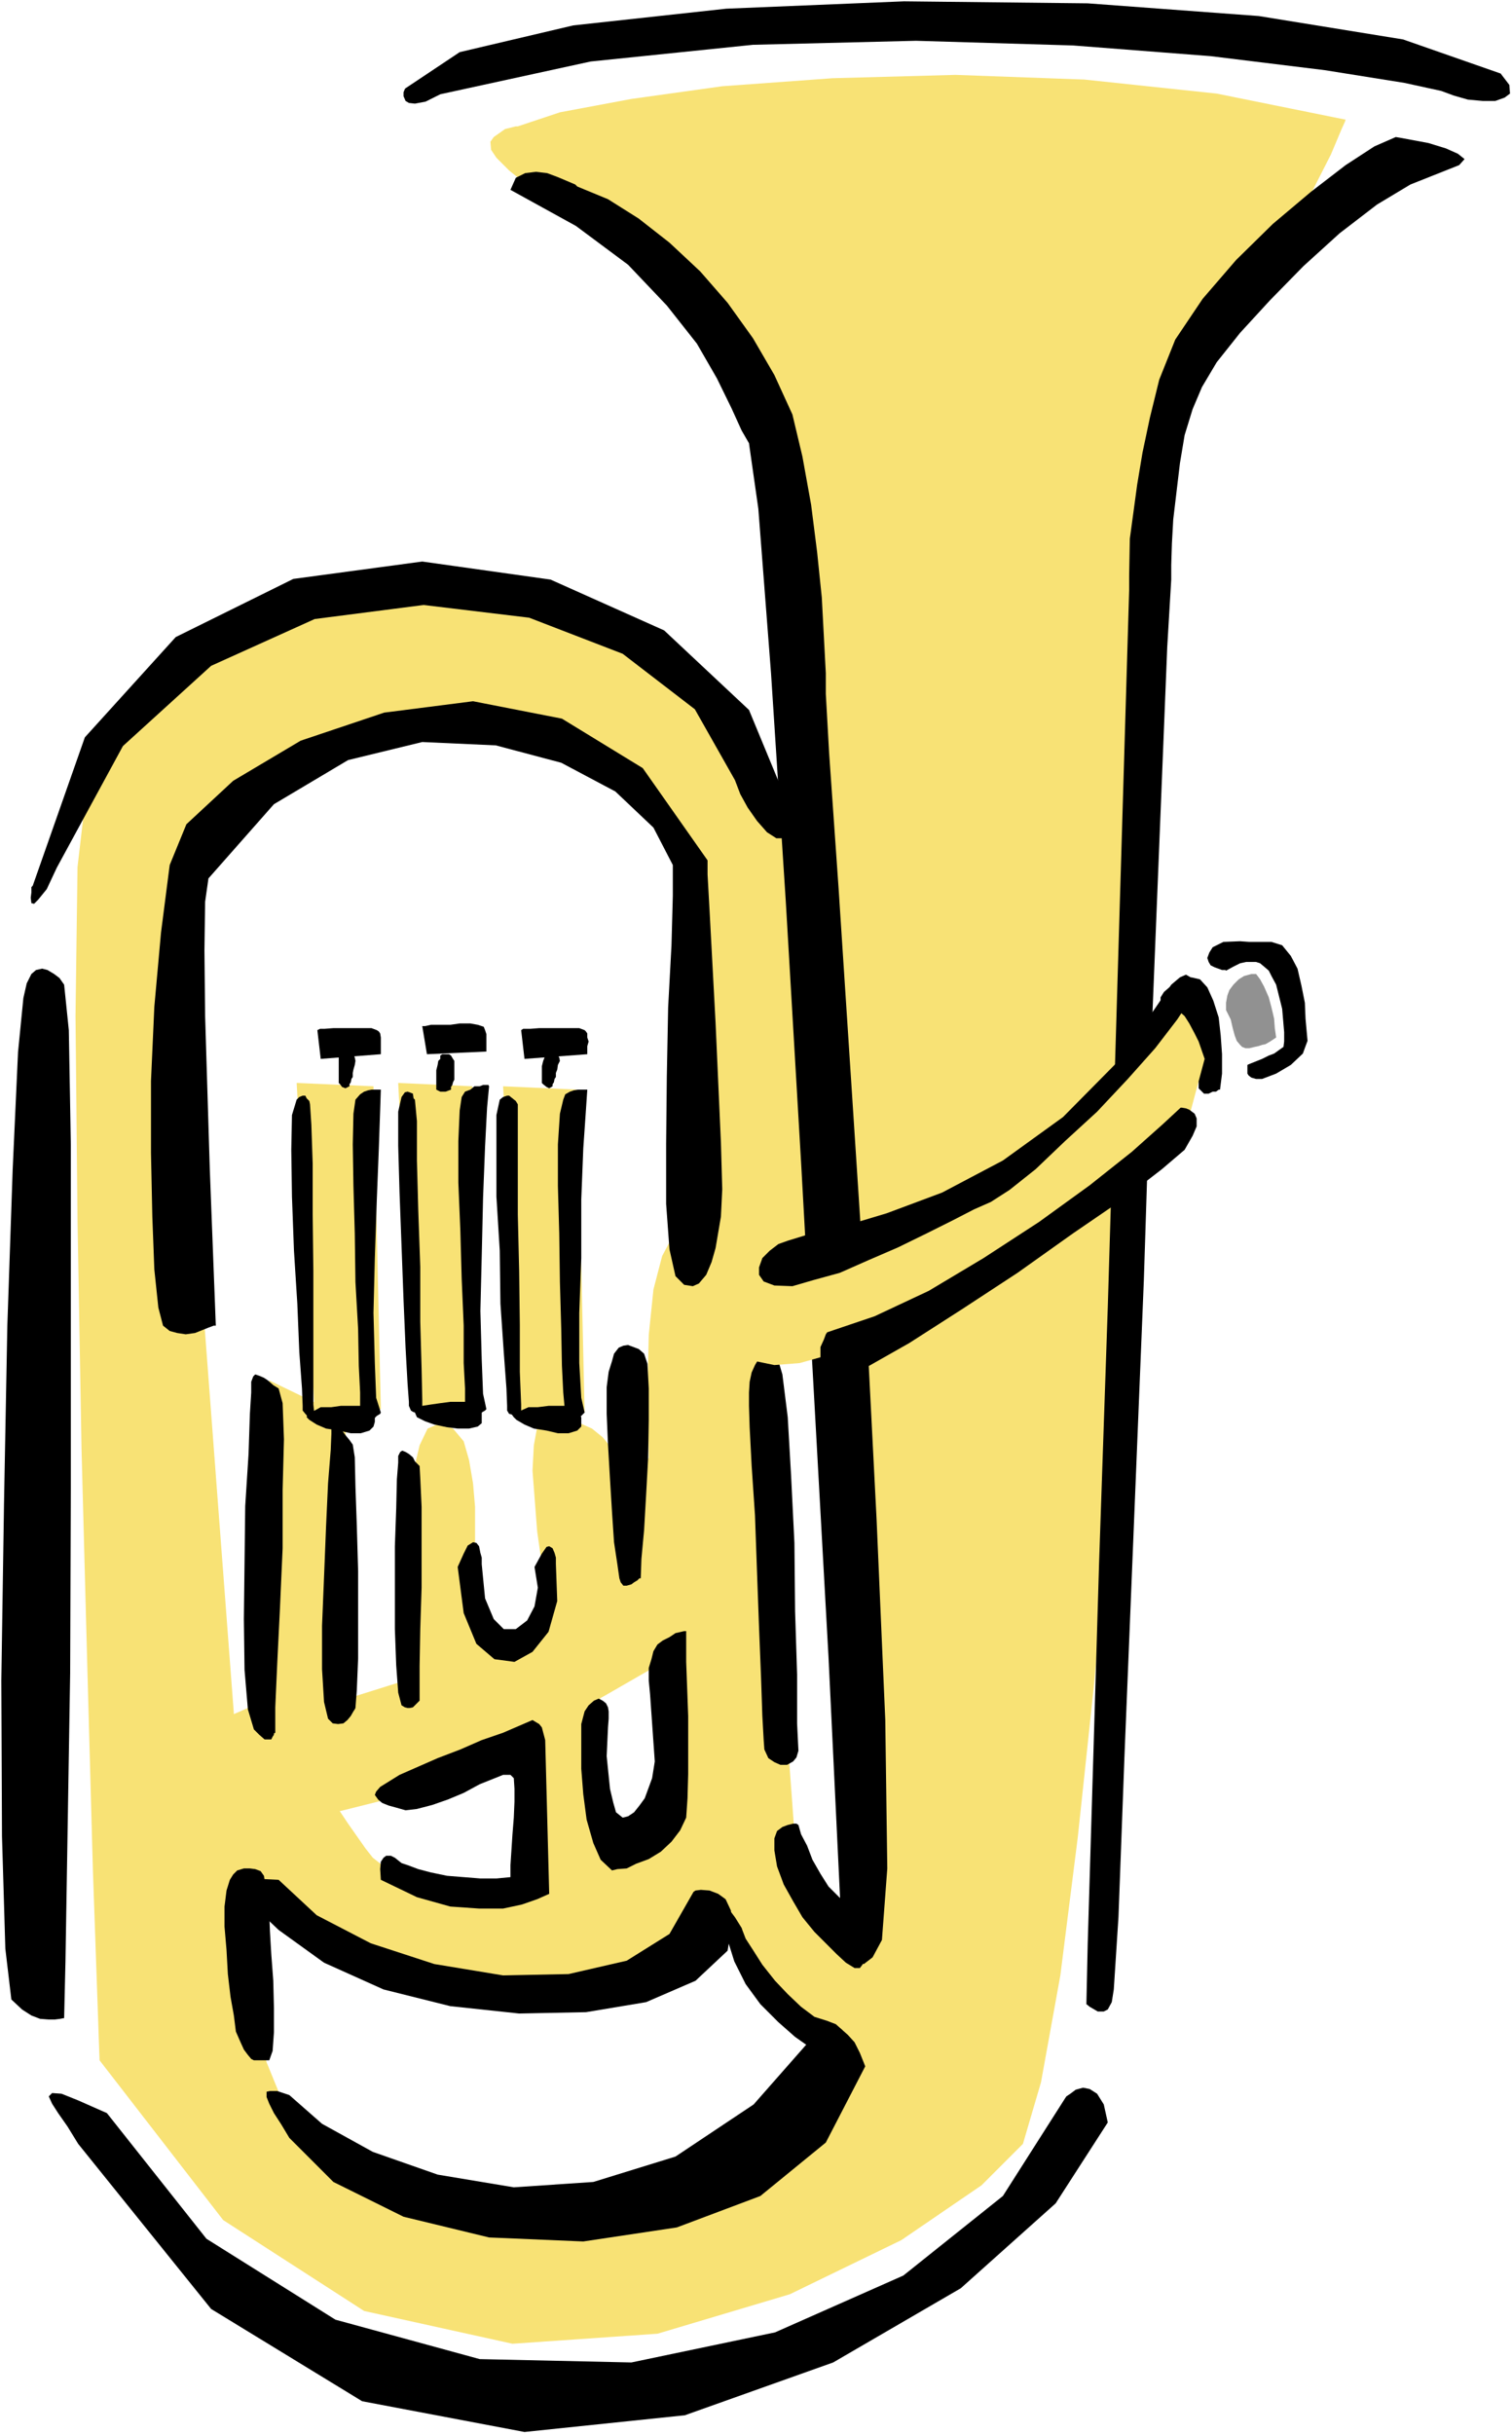
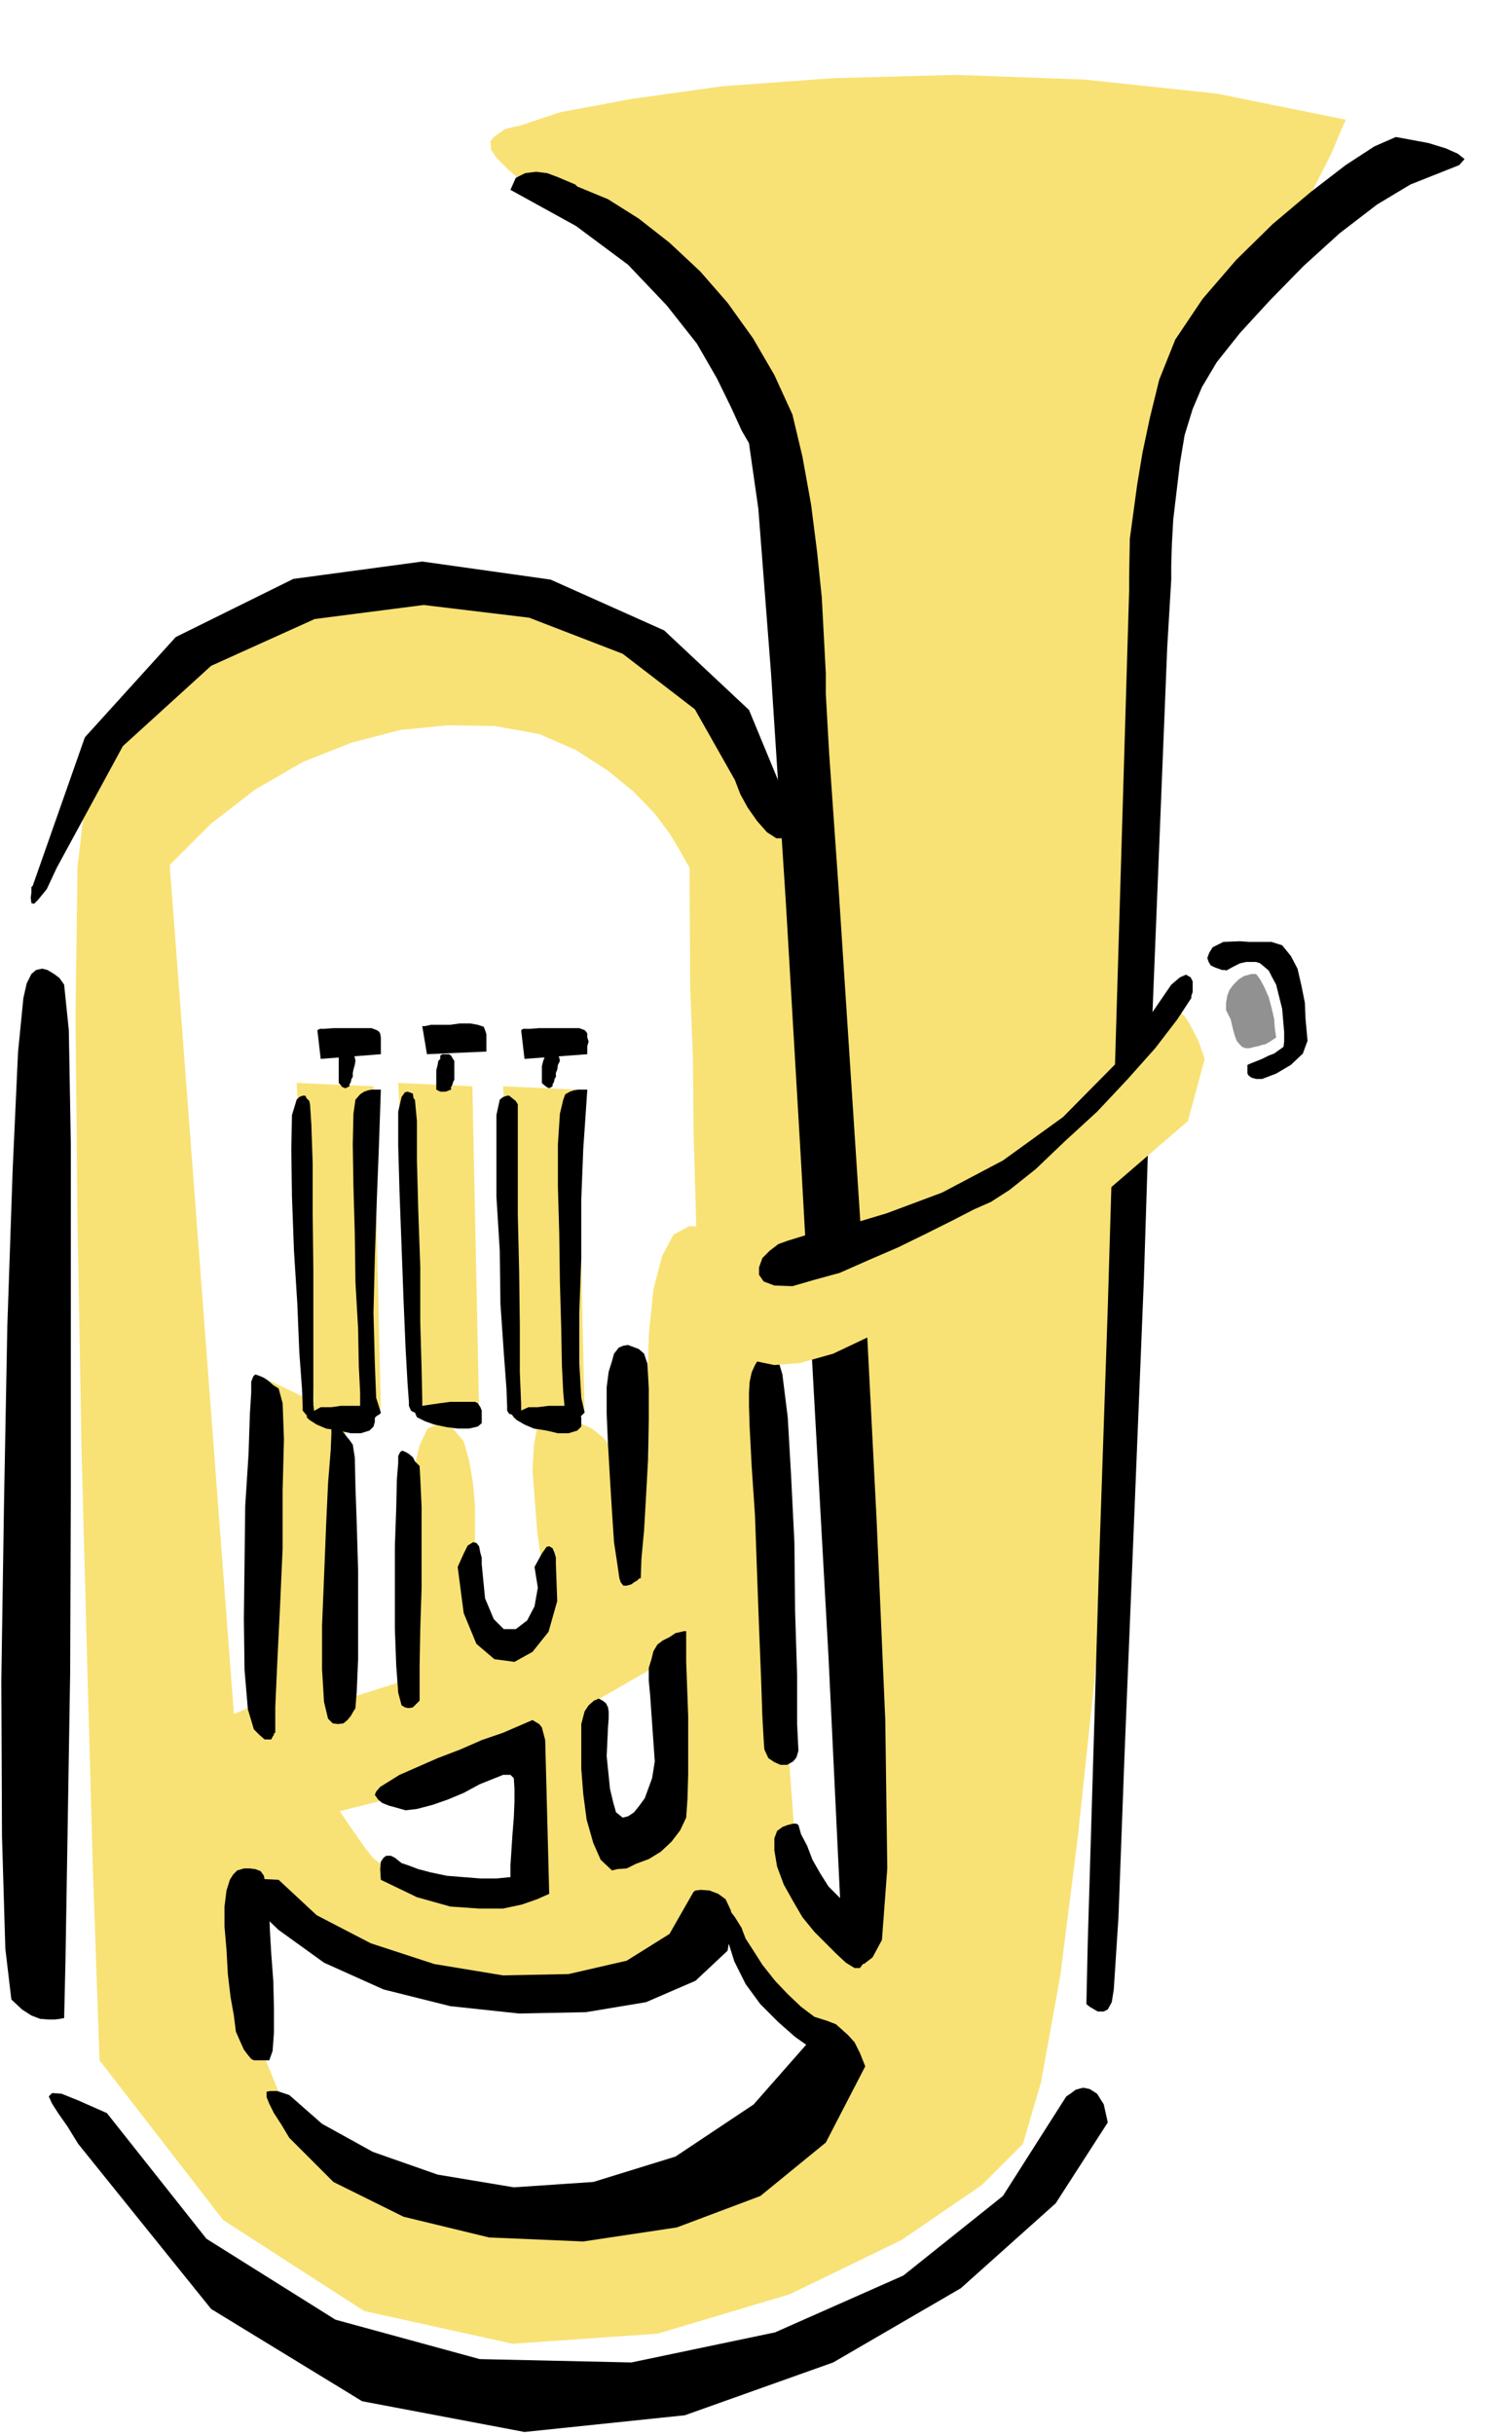
<svg xmlns="http://www.w3.org/2000/svg" xmlns:ns1="http://sodipodi.sourceforge.net/DTD/sodipodi-0.dtd" xmlns:ns2="http://www.inkscape.org/namespaces/inkscape" version="1.0" width="96.737mm" height="155.668mm" id="svg49" ns1:docname="Tuba 7.wmf">
  <rect width="100%" height="100%" fill="#333333" stroke="none" />
  <ns1:namedview id="namedview49" pagecolor="#ffffff" bordercolor="#000000" borderopacity="0.25" ns2:showpageshadow="2" ns2:pageopacity="0.0" ns2:pagecheckerboard="0" ns2:deskcolor="#d1d1d1" ns2:document-units="mm" />
  <defs id="defs1">
    <pattern id="WMFhbasepattern" patternUnits="userSpaceOnUse" width="6" height="6" x="0" y="0" />
  </defs>
  <path style="fill:#ffffff;fill-opacity:1;fill-rule:evenodd;stroke:none" d="M 0,588.353 H 365.621 V 0 H 0 Z" id="path1" />
  <path style="fill:#f8e275;fill-opacity:1;fill-rule:evenodd;stroke:none" d="m 160.11,348.39 -26.497,33.126 -5.816,15.351 -43.299,13.574 -0.969,-67.868 -18.418,-8.888 -3.716,78.533 -9.209,4.04 3.393,27.147 2.262,-0.485 5.978,-1.293 8.563,-1.778 10.017,-2.101 10.34,-2.585 9.694,-2.424 7.594,-2.585 4.847,-1.778 4.685,-3.232 7.432,-4.201 9.532,-5.656 10.179,-5.656 9.532,-5.494 8.401,-4.848 5.978,-3.07 1.939,-1.293 z" id="path2" />
  <path style="fill:#f8e275;fill-opacity:1;fill-rule:evenodd;stroke:none" d="m 173.682,452.94 -10.663,18.098 -15.833,9.534 -19.711,2.262 -20.68,-2.747 -20.196,-6.948 -17.449,-9.211 -12.117,-9.534 -4.847,-8.403 1.777,-4.363 2.908,-3.878 3.07,-3.232 3.554,-2.585 3.554,-2.101 3.878,-0.485 3.231,0.323 3.393,1.939 2.423,2.909 4.201,6.302 4.201,5.979 1.777,2.262 2.262,1.778 2.1,1.293 3.07,0.808 4.847,1.454 5.816,1.616 6.463,0.97 5.978,-0.485 4.524,-1.778 3.07,-4.363 0.323,-6.948 -1.293,-7.433 -2.1,-5.171 -2.585,-3.555 -2.262,-1.778 -2.262,-0.646 -2.1,-0.323 -1.293,0.323 -0.485,0.162 -2.908,-0.162 -2.747,-0.808 -3.393,-1.293 -3.07,-2.585 -2.262,-3.878 -1.777,-5.817 v -7.756 l 0.323,-9.695 0.162,-10.019 0.323,-10.019 0.485,-9.211 0.646,-8.241 1.454,-6.14 1.939,-4.04 3.07,-1.293 3.07,1.293 2.585,3.07 1.293,4.525 0.969,5.656 0.485,5.656 v 5.494 10.019 l 0.323,2.909 0.323,3.717 0.646,3.555 0.808,3.232 1.293,2.909 2.1,1.778 2.262,0.485 2.1,-0.485 2.262,-0.97 1.616,-1.616 1.454,-1.454 0.969,-2.101 0.646,-2.101 0.162,-1.939 V 385.718 l -0.969,-8.726 -0.969,-6.787 -1.131,-14.705 0.323,-6.14 0.808,-4.363 1.939,-1.778 2.585,-0.162 2.908,0.162 2.908,0.808 2.908,1.293 2.585,2.101 2.262,2.747 1.616,3.555 0.969,4.848 0.162,6.464 -0.485,8.241 -1.939,18.421 -2.585,15.351 -0.808,4.848 -0.485,3.07 -0.323,8.241 0.808,10.988 0.808,4.848 1.293,3.555 1.777,1.778 2.262,-0.485 2.585,-0.646 2.585,-1.131 2.585,-1.454 1.777,-2.101 1.777,-2.101 0.646,-2.585 0.323,-2.262 0.485,-1.939 1.293,-0.646 h 1.777 l 2.423,0.808 1.939,0.97 3.878,2.585 z" id="path3" />
  <path style="fill:#f8e275;fill-opacity:1;fill-rule:evenodd;stroke:none" d="m 141.369,341.442 -1.777,-78.049 -17.934,-0.808 4.362,79.988 z" id="path4" />
  <path style="fill:#f8e275;fill-opacity:1;fill-rule:evenodd;stroke:none" d="m 115.842,340.634 -1.616,-78.049 -17.934,-0.808 4.039,79.664 z" id="path5" />
  <path style="fill:#f8e275;fill-opacity:1;fill-rule:evenodd;stroke:none" d="m 92.092,340.634 -1.777,-78.049 -18.58,-0.808 4.362,79.664 z" id="path6" />
  <path style="fill:#f8e275;fill-opacity:1;fill-rule:evenodd;stroke:none" d="m 182.083,306.7 10.179,138.484 14.379,23.754 -4.362,29.086 -1.293,-1.616 -3.554,-3.393 -4.847,-4.848 -5.332,-5.817 -5.493,-6.464 -4.524,-5.817 -3.07,-5.171 -0.485,-3.555 -0.646,-0.485 -0.969,-2.101 -1.454,-3.555 -2.1,-5.817 -2.1,-9.049 -2.262,-11.958 -2.262,-15.998 -1.777,-19.876 -2.1,-21.007 -1.131,-18.745 -0.323,-16.159 0.323,-13.897 1.131,-10.988 2.1,-8.08 2.747,-5.171 3.878,-2.101 3.878,0.323 3.07,0.97 2.423,1.616 2.423,1.939 1.454,1.778 1.131,1.778 0.646,1.454 z" id="path7" />
  <path style="fill:#f8e275;fill-opacity:1;fill-rule:evenodd;stroke:none" d="m 125.213,30.541 10.179,-3.393 17.287,-3.232 21.973,-3.07 26.658,-1.939 29.728,-0.808 31.182,1.131 31.99,3.393 31.182,6.302 -0.162,0.485 -0.808,1.778 -2.585,6.14 -4.362,8.564 -2.423,4.525 -3.07,4.686 -8.078,11.473 -5.008,7.272 -9.855,15.028 -4.039,7.756 -3.07,6.787 -1.616,6.14 -0.969,12.927 -2.262,57.85 -0.969,36.358 -1.293,35.712 -1.131,30.702 -0.646,21.168 v 8.241 l -2.423,29.248 -6.139,66.091 -3.878,36.358 -4.201,33.288 -4.685,25.855 -4.362,14.866 -10.017,10.019 -19.388,13.25 -26.981,13.089 -31.99,9.534 -35.06,2.424 L 88.053,558.62 53.963,536.644 24.073,498.024 22.457,451.809 21.165,404.786 19.711,350.168 18.741,294.904 18.257,245.619 l 0.485,-36.035 1.939,-16.644 6.947,-10.503 12.602,-13.897 16.803,-13.574 20.519,-11.311 23.588,-5.494 25.689,2.424 26.82,14.22 27.466,27.794 10.502,14.382 6.624,103.742 -4.524,2.585 -4.524,2.585 -4.847,2.585 -5.332,2.101 -4.685,1.131 -3.231,-0.162 -1.777,-2.424 -0.808,-7.11 -0.808,-28.925 -0.162,-17.452 -0.646,-17.129 -0.162,-28.763 -2.1,-3.717 -2.585,-4.363 -3.716,-5.009 -5.17,-5.333 -6.139,-5.009 -7.755,-5.009 -8.886,-3.878 -10.825,-1.939 -11.31,-0.162 -11.471,1.131 -11.794,3.07 -11.794,4.686 -11.471,6.625 -10.663,8.241 -10.017,10.019 20.357,269.211 v 1.778 l 0.323,4.363 0.969,6.302 1.777,7.756 3.231,7.918 4.524,7.595 6.139,6.464 8.724,4.686 10.502,3.07 13.571,3.555 15.026,2.585 16.156,0.485 16.156,-3.393 15.672,-7.918 13.733,-14.058 12.117,-21.007 v -2.585 l 3.878,-30.218 0.969,-13.25 1.616,-12.281 0.646,-10.827 0.485,-7.11 -0.969,-17.452 -2.1,-36.196 -5.816,-102.61 -9.048,-144.786 -31.344,-45.569 -10.825,-7.272 -13.41,-8.564 -5.816,-4.363 -5.17,-4.201 -3.07,-3.07 -1.293,-1.939 -0.162,-1.939 0.808,-1.131 2.747,-1.939 2.585,-0.646 z" id="path8" />
-   <path style="fill:#000000;fill-opacity:1;fill-rule:evenodd;stroke:none" d="m 98.07,21.33 13.087,-8.726 27.466,-6.464 36.998,-4.04 42.976,-1.778 44.43,0.485 41.361,3.07 34.898,5.656 23.588,8.241 2.1,2.747 0.162,2.101 -1.293,0.97 -2.262,0.808 h -3.07 l -3.554,-0.323 -3.393,-0.97 -3.07,-1.131 -8.886,-1.939 -19.226,-3.07 -27.628,-3.393 -33.282,-2.585 -37.968,-1.131 -39.422,0.97 -39.26,4.04 -36.352,7.918 -3.554,1.778 -2.585,0.485 -1.454,-0.162 -0.808,-0.485 -0.485,-1.131 v -0.97 l 0.323,-0.808 z" id="path9" />
  <path style="fill:#000000;fill-opacity:1;fill-rule:evenodd;stroke:none" d="m 337.508,33.126 -5.17,2.262 -6.947,4.525 -8.401,6.464 -9.209,7.756 -8.886,8.726 -8.078,9.372 -6.624,9.857 -3.878,9.695 -2.262,9.211 -1.777,8.403 -1.293,7.756 -1.777,13.089 -0.162,9.049 v 3.393 l -5.17,173.387 -2.1,61.728 -2.747,91.945 -0.323,14.705 0.808,0.646 1.939,1.131 h 1.454 l 0.969,-0.485 0.969,-1.778 0.485,-3.07 1.131,-17.452 1.454,-38.943 4.685,-115.053 1.939,-60.92 3.716,-92.107 0.969,-16.321 v -3.555 l 0.162,-5.171 0.323,-5.817 1.616,-13.574 1.131,-6.787 1.939,-6.302 2.262,-5.333 3.554,-5.979 5.655,-7.11 7.27,-7.918 8.078,-8.241 8.724,-7.918 9.048,-6.948 8.078,-4.848 11.794,-4.686 1.293,-1.454 -1.616,-1.293 -2.908,-1.293 -4.201,-1.293 -6.947,-1.293 z" id="path10" />
  <path style="fill:#000000;fill-opacity:1;fill-rule:evenodd;stroke:none" d="m 257.534,507.235 -15.026,23.592 -24.073,19.229 -31.02,13.735 -34.736,7.272 -36.675,-0.808 -34.898,-9.534 -31.182,-19.553 -24.073,-30.379 -6.947,-3.07 -4.039,-1.616 -2.262,-0.162 -0.808,0.808 0.808,1.778 1.454,2.262 2.262,3.232 2.585,4.201 32.151,39.913 36.514,22.3 39.26,7.433 38.776,-4.04 35.867,-12.766 30.859,-17.937 22.942,-20.522 12.602,-19.553 -0.969,-4.363 -1.616,-2.585 -1.777,-1.131 -1.616,-0.323 -1.777,0.485 -1.293,0.97 -0.969,0.646 z" id="path11" />
  <path style="fill:#000000;fill-opacity:1;fill-rule:evenodd;stroke:none" d="m 15.51,487.844 0.323,-13.897 0.485,-29.571 0.646,-39.913 0.162,-44.599 v -44.438 -38.782 l -0.485,-27.632 -1.131,-10.988 -1.131,-1.616 -1.293,-0.97 -1.616,-0.97 -1.293,-0.323 -1.454,0.323 -1.131,0.97 -1.131,2.262 -0.808,3.555 -1.293,13.089 -1.293,28.278 -1.293,37.812 -0.808,43.145 -0.646,42.66 0.162,37.651 0.808,27.147 1.454,12.281 2.585,2.424 2.262,1.454 2.1,0.808 2.1,0.162 h 1.454 l 1.293,-0.162 0.808,-0.162 z" id="path12" />
  <path style="fill:#000000;fill-opacity:1;fill-rule:evenodd;stroke:none" d="M 7.917,214.108 20.519,178.235 l 21.973,-24.239 28.435,-14.058 31.182,-4.201 31.02,4.363 27.466,12.281 20.519,19.229 10.502,25.37 -0.808,3.878 -1.293,1.778 h -1.777 l -2.262,-1.454 -2.423,-2.747 -2.262,-3.232 -1.777,-3.232 -1.293,-3.393 -9.694,-17.129 -17.449,-13.412 -22.619,-8.726 -25.527,-3.07 -26.335,3.393 -25.043,11.311 -21.327,19.391 -15.995,29.41 -2.423,5.171 -2.1,2.585 -0.969,0.97 -0.646,-0.162 -0.162,-1.293 0.162,-1.293 v -1.293 z" id="path13" />
-   <path style="fill:#000000;fill-opacity:1;fill-rule:evenodd;stroke:none" d="m 52.185,320.435 -1.454,-37.812 -1.131,-37.004 -0.162,-15.836 0.162,-11.796 0.808,-5.656 15.833,-17.937 17.934,-10.665 17.934,-4.363 17.772,0.808 15.833,4.201 13.087,6.948 9.209,8.726 4.685,9.049 v 7.433 l -0.323,11.958 -0.808,15.028 -0.323,16.805 -0.162,16.159 v 14.543 l 0.808,10.988 1.454,6.464 2.1,2.101 2.1,0.323 1.454,-0.646 1.777,-2.101 1.293,-3.07 0.969,-3.393 1.293,-7.595 0.323,-6.625 -0.323,-11.311 -1.293,-28.925 -1.454,-27.147 -0.485,-8.726 v -3.393 l -15.672,-22.3 -19.549,-11.958 -21.488,-4.201 -21.488,2.747 -20.196,6.787 -16.318,9.695 -11.31,10.503 -4.039,9.857 -2.1,16.321 -1.616,17.937 -0.808,17.937 v 17.452 l 0.323,15.351 0.485,12.766 0.969,9.211 1.131,4.363 1.616,1.293 1.777,0.485 2.1,0.323 2.262,-0.323 3.231,-1.293 1.293,-0.485 z" id="path14" />
  <path style="fill:#000000;fill-opacity:1;fill-rule:evenodd;stroke:none" d="m 126.828,255.96 15.187,-1.131 v -0.162 -0.808 -0.97 l 0.323,-1.131 -0.323,-0.97 v -0.97 l -0.323,-0.485 -0.323,-0.323 -1.293,-0.485 h -2.1 -2.262 -2.908 -2.423 l -2.1,0.162 h -1.777 l -0.485,0.323 z" id="path15" />
  <path style="fill:#000000;fill-opacity:1;fill-rule:evenodd;stroke:none" d="m 142.015,263.394 -0.323,4.848 -0.646,9.372 -0.485,12.281 v 14.22 l -0.485,13.25 v 12.119 l 0.485,8.403 0.808,3.555 -0.323,0.323 -0.485,0.485 -0.969,0.808 -0.808,0.485 -0.969,-0.323 -0.808,-0.97 -0.485,-2.101 -0.323,-3.555 -0.323,-6.464 -0.162,-8.888 -0.323,-11.311 -0.162,-11.796 -0.323,-11.473 v -10.019 l 0.485,-7.433 0.808,-3.393 0.485,-1.293 1.131,-0.646 0.969,-0.323 0.969,-0.162 h 0.808 0.808 0.485 z" id="path16" />
  <path style="fill:#000000;fill-opacity:1;fill-rule:evenodd;stroke:none" d="m 125.213,266.949 v 4.848 9.534 12.281 l 0.323,13.574 0.162,13.089 v 11.311 l 0.323,7.918 v 3.07 h -0.485 -1.293 l -0.485,-0.646 -0.646,-0.162 -0.485,-0.808 v -1.131 l -0.162,-4.201 -0.646,-8.726 -0.808,-11.796 -0.162,-12.766 -0.808,-13.089 v -11.311 -8.403 l 0.808,-3.717 0.808,-0.646 0.969,-0.323 h 0.485 l 0.808,0.646 0.808,0.646 z" id="path17" />
  <path style="fill:#000000;fill-opacity:1;fill-rule:evenodd;stroke:none" d="m 138.784,339.826 h -1.777 -2.1 -2.262 l -2.585,0.323 h -2.262 l -1.777,0.808 -1.293,0.485 -0.485,1.131 0.646,0.646 1.939,1.131 2.262,0.97 3.07,0.485 2.747,0.646 h 2.585 l 2.1,-0.646 0.969,-0.97 v -1.131 -1.131 l -0.485,-0.808 -0.323,-0.808 -0.646,-0.808 z" id="path18" />
  <path style="fill:#000000;fill-opacity:1;fill-rule:evenodd;stroke:none" d="m 103.24,254.829 14.379,-0.646 v -0.646 -0.485 -0.97 -0.97 -1.131 l -0.323,-0.97 -0.323,-0.808 -0.485,-0.162 -0.969,-0.323 -1.777,-0.323 h -2.585 l -2.262,0.323 h -2.585 -2.1 l -1.454,0.323 h -0.646 z" id="path19" />
-   <path style="fill:#000000;fill-opacity:1;fill-rule:evenodd;stroke:none" d="m 118.265,262.586 -0.485,5.171 -0.485,9.372 -0.485,12.443 -0.323,14.058 -0.323,13.25 0.323,11.796 0.323,8.241 0.808,3.717 -0.323,0.323 -0.808,0.485 -0.646,0.485 -0.969,0.646 -0.969,-0.323 -0.808,-0.97 -0.646,-2.101 v -3.555 l -0.323,-6.14 v -9.049 l -0.485,-11.311 -0.323,-11.635 -0.485,-11.635 v -10.019 l 0.323,-7.433 0.485,-3.232 0.808,-1.293 1.293,-0.485 0.969,-0.808 h 1.293 l 0.808,-0.323 h 0.808 0.485 z" id="path20" />
  <path style="fill:#000000;fill-opacity:1;fill-rule:evenodd;stroke:none" d="m 100.332,265.817 0.485,5.171 v 9.534 l 0.323,11.958 0.485,13.735 v 13.25 l 0.323,11.311 0.162,7.595 v 3.07 h -0.485 -1.293 l -0.485,-0.162 -0.485,-0.323 -0.485,-1.131 v -0.97 l -0.323,-4.363 -0.485,-8.726 -0.485,-11.473 -0.485,-13.089 -0.485,-12.927 -0.323,-11.311 v -8.241 l 0.808,-3.555 0.808,-1.131 0.646,-0.162 0.485,0.162 0.808,0.323 0.162,1.131 z" id="path21" />
  <path style="fill:#000000;fill-opacity:1;fill-rule:evenodd;stroke:none" d="m 114.872,338.857 h -1.777 -1.939 -2.262 l -2.423,0.323 -2.262,0.323 -2.1,0.323 -1.293,0.808 -0.485,0.808 0.485,1.131 1.939,0.97 2.262,0.808 3.07,0.646 2.585,0.323 h 2.747 l 2.1,-0.485 0.969,-0.808 v -1.293 -0.97 -0.808 l -0.323,-0.808 -0.646,-0.97 z" id="path22" />
  <path style="fill:#000000;fill-opacity:1;fill-rule:evenodd;stroke:none" d="m 77.551,255.96 14.541,-1.131 v -0.162 -0.808 -0.97 -1.131 -0.97 l -0.162,-0.97 -0.323,-0.485 -0.485,-0.323 -1.293,-0.485 h -1.777 -2.262 -2.585 -2.585 l -2.1,0.162 h -1.131 l -0.646,0.323 z" id="path23" />
  <path style="fill:#000000;fill-opacity:1;fill-rule:evenodd;stroke:none" d="m 92.092,263.394 -0.162,4.848 -0.323,9.372 -0.485,12.281 -0.485,14.22 -0.323,13.25 0.323,12.119 0.323,8.403 1.131,3.555 -0.162,0.323 -0.808,0.485 -0.808,0.808 -0.969,0.485 -0.808,-0.323 -0.646,-0.97 -0.808,-2.101 v -3.555 l -0.323,-6.464 -0.162,-8.888 -0.646,-11.311 -0.162,-11.796 -0.323,-11.473 -0.162,-10.019 0.162,-7.433 0.485,-3.393 1.131,-1.293 0.969,-0.646 0.969,-0.323 0.808,-0.162 h 0.808 0.808 0.485 z" id="path24" />
  <path style="fill:#000000;fill-opacity:1;fill-rule:evenodd;stroke:none" d="m 74.966,266.949 0.323,4.848 0.323,9.534 v 12.281 l 0.162,13.574 v 13.089 11.311 7.918 l 0.323,3.07 h -0.485 -1.131 l -0.485,-0.646 -0.162,-0.162 -0.646,-0.808 v -1.131 l -0.162,-4.201 -0.646,-8.726 -0.485,-11.796 -0.808,-12.766 -0.485,-13.089 -0.162,-11.311 0.162,-8.403 1.131,-3.717 0.646,-0.646 0.808,-0.323 h 0.646 l 0.323,0.646 0.646,0.646 z" id="path25" />
  <path style="fill:#000000;fill-opacity:1;fill-rule:evenodd;stroke:none" d="m 88.537,339.826 h -1.777 -1.939 -2.423 l -2.262,0.323 h -2.585 l -1.454,0.808 -1.616,0.485 -0.323,1.131 0.646,0.646 1.777,1.131 2.262,0.97 3.07,0.485 2.908,0.646 h 2.423 l 2.1,-0.646 0.969,-0.97 0.323,-1.131 v -1.131 l -0.323,-0.808 -0.162,-0.808 -1.131,-0.808 z" id="path26" />
  <path style="fill:#000000;fill-opacity:1;fill-rule:evenodd;stroke:none" d="m 139.592,45.084 7.432,3.07 7.432,4.686 7.432,5.817 7.432,6.948 6.624,7.595 6.139,8.564 5.17,8.888 4.362,9.534 2.423,10.18 2.1,11.635 1.454,11.473 1.131,10.988 0.969,18.26 v 5.009 l 0.808,14.382 2.262,32.318 6.463,99.055 2.747,53.81 2.1,48.477 0.485,35.873 -1.293,17.29 -2.262,4.201 -2.1,1.616 -1.777,-0.646 -1.454,-1.939 -1.131,-3.393 -0.646,-3.878 -0.646,-3.878 -2.908,-60.597 -6.624,-119.416 -3.716,-63.344 -3.554,-54.941 -3.07,-39.751 -2.262,-15.836 -1.777,-3.07 -2.423,-5.333 -3.554,-7.272 -4.847,-8.403 -7.27,-9.211 -9.371,-9.857 -12.602,-9.372 -15.833,-8.726 1.293,-2.909 2.262,-1.131 2.585,-0.323 2.747,0.323 2.585,0.97 4.201,1.778 z" id="path27" />
  <path style="fill:#000000;fill-opacity:1;fill-rule:evenodd;stroke:none" d="m 167.704,457.303 -5.816,10.18 -10.34,6.464 -14.056,3.232 -15.833,0.323 -16.641,-2.747 -15.349,-5.009 -13.087,-6.787 -9.209,-8.564 -6.624,-0.323 h -3.393 l -1.293,1.131 0.485,1.778 1.777,1.778 2.585,2.585 3.393,2.262 3.07,2.909 10.986,7.918 14.379,6.464 16.156,4.04 16.641,1.778 16.156,-0.323 14.541,-2.424 11.956,-5.171 7.755,-7.272 0.969,-5.817 -0.162,-3.878 -1.293,-2.747 -1.777,-1.293 -2.1,-0.808 -2.1,-0.162 -1.293,0.162 z" id="path28" />
  <path style="fill:#000000;fill-opacity:1;fill-rule:evenodd;stroke:none" d="m 200.017,488.49 -17.772,20.199 -18.903,12.604 -19.872,6.14 -19.226,1.293 -18.418,-3.07 -15.672,-5.494 -12.279,-6.787 -7.917,-6.948 -2.908,-0.97 h -1.777 l -0.808,0.162 v 1.293 l 0.646,1.616 1.131,2.262 1.777,2.747 1.939,3.232 10.663,10.665 16.964,8.403 20.68,5.009 22.781,0.97 22.619,-3.393 20.196,-7.595 15.833,-12.927 9.532,-18.421 -1.293,-3.232 -1.293,-2.585 -1.616,-1.778 -1.454,-1.293 -1.454,-0.97 -1.454,-0.646 z" id="path29" />
  <path style="fill:#000000;fill-opacity:1;fill-rule:evenodd;stroke:none" d="m 193.07,441.144 0.646,2.262 1.454,2.747 1.293,3.393 1.939,3.393 1.939,3.07 2.747,2.747 3.07,2.585 3.878,1.616 v 0.485 1.778 1.939 2.585 l -0.485,2.585 -0.646,2.101 -0.969,1.293 h -1.293 l -2.1,-1.293 -2.262,-2.101 -2.585,-2.585 -2.747,-2.747 -2.908,-3.555 -2.262,-3.878 -2.262,-4.04 -1.616,-4.363 -0.646,-3.878 v -2.909 l 0.646,-1.778 1.293,-0.97 1.293,-0.485 1.293,-0.323 h 0.808 z" id="path30" />
  <path style="fill:#000000;fill-opacity:1;fill-rule:evenodd;stroke:none" d="m 179.498,466.514 0.808,2.101 1.777,2.747 2.262,3.555 3.07,3.878 3.07,3.232 3.231,3.07 3.231,2.424 3.07,0.97 2.1,0.808 1.454,1.293 0.969,1.454 0.485,1.616 v 1.454 l -0.485,1.293 -0.646,1.131 -1.616,0.485 -2.262,-0.808 -3.393,-1.778 -4.362,-3.07 -4.039,-3.555 -4.362,-4.363 -3.554,-4.848 -2.747,-5.494 -1.616,-5.171 -0.485,-4.201 v -2.424 l 0.485,-0.485 0.808,0.323 0.969,1.293 0.808,1.293 0.808,1.293 z" id="path31" />
  <path style="fill:#000000;fill-opacity:1;fill-rule:evenodd;stroke:none" d="m 165.927,394.282 v 7.433 l 0.485,13.089 v 14.058 l -0.162,5.817 -0.323,4.686 -1.454,3.07 -2.1,2.747 -2.585,2.424 -2.908,1.778 -3.07,1.131 -2.262,1.131 -2.262,0.162 -1.293,0.323 -2.747,-2.585 -1.777,-4.04 -1.616,-5.656 -0.808,-6.14 -0.485,-6.14 v -5.979 -4.848 l 0.808,-3.07 0.969,-1.454 1.293,-1.131 1.131,-0.485 0.969,0.485 0.808,0.646 0.485,0.97 0.162,0.97 v 1.778 l -0.162,2.101 -0.323,6.948 0.808,7.918 0.808,3.393 0.646,2.262 1.616,1.293 1.293,-0.323 1.454,-0.97 1.293,-1.616 1.293,-1.778 1.777,-4.848 0.646,-4.04 -1.131,-16.159 -0.323,-3.393 v -3.07 l 0.646,-2.101 0.485,-1.939 0.969,-1.616 1.293,-0.97 1.616,-0.808 1.454,-0.97 2.1,-0.485 z" id="path32" />
  <path style="fill:#000000;fill-opacity:1;fill-rule:evenodd;stroke:none" d="m 131.837,420.622 0.969,37.166 -2.908,1.293 -3.716,1.293 -4.524,0.97 h -5.816 l -6.947,-0.485 -8.078,-2.262 -8.724,-4.201 -0.162,-2.585 0.162,-1.778 0.646,-0.97 0.646,-0.485 h 1.131 l 0.969,0.485 1.616,1.293 1.454,0.485 2.585,0.97 3.07,0.808 3.878,0.808 8.078,0.646 h 3.878 l 3.393,-0.323 v -2.909 l 0.485,-7.433 0.323,-4.04 0.162,-3.878 v -3.07 l -0.162,-2.585 -0.808,-0.808 h -1.777 l -5.655,2.262 -3.878,2.101 -3.878,1.616 -3.716,1.293 -3.716,0.97 -2.747,0.323 -2.262,-0.646 -1.777,-0.485 -1.616,-0.646 -0.969,-0.808 -0.808,-1.131 0.323,-0.808 0.969,-1.131 4.685,-2.909 9.209,-4.04 5.493,-2.101 5.17,-2.262 5.17,-1.778 7.109,-3.07 0.808,0.485 0.808,0.485 0.646,0.808 z" id="path33" />
  <path style="fill:#000000;fill-opacity:1;fill-rule:evenodd;stroke:none" d="m 134.422,378.123 0.323,8.888 -2.1,7.433 -3.878,4.848 -4.362,2.424 -4.847,-0.646 -4.362,-3.717 -3.07,-7.433 -1.454,-11.15 1.454,-3.232 0.969,-1.939 1.293,-0.808 0.808,0.162 0.646,0.808 0.323,1.616 0.323,1.131 v 1.616 l 0.808,8.241 2.1,5.009 2.423,2.424 h 2.908 l 2.747,-2.101 1.777,-3.393 0.808,-4.525 -0.808,-5.009 1.777,-3.232 1.131,-1.616 0.646,-0.162 0.808,0.485 0.485,1.131 0.323,1.131 v 1.131 z" id="path34" />
  <path style="fill:#000000;fill-opacity:1;fill-rule:evenodd;stroke:none" d="m 101.463,411.088 v -2.262 -6.14 l 0.162,-8.888 0.323,-10.019 v -10.503 -9.049 l -0.323,-6.948 -0.162,-2.909 -1.131,-1.131 -0.485,-0.97 -0.969,-0.808 -0.808,-0.485 -0.808,-0.323 -0.485,0.323 -0.485,0.97 v 1.616 l -0.323,4.04 -0.162,7.11 -0.323,9.049 v 10.18 9.857 l 0.323,8.726 0.485,6.625 0.808,3.07 0.808,0.485 0.646,0.162 h 0.485 l 0.808,-0.162 0.969,-0.97 z" id="path35" />
  <path style="fill:#000000;fill-opacity:1;fill-rule:evenodd;stroke:none" d="m 85.952,412.865 0.323,-4.201 0.323,-7.756 v -10.18 -10.988 l -0.323,-11.15 -0.323,-9.211 -0.162,-7.11 -0.485,-3.07 -0.808,-1.131 -0.808,-0.97 -0.969,-1.293 -0.808,-0.485 -0.808,-0.485 h -0.485 l -0.485,0.485 v 1.293 l -0.162,3.878 -0.646,8.08 -0.485,10.503 -0.485,12.119 -0.485,11.796 v 10.503 l 0.485,7.918 0.969,4.04 1.131,1.131 1.293,0.162 1.293,-0.162 0.969,-0.808 0.808,-0.97 0.646,-1.131 0.323,-0.485 z" id="path36" />
  <path style="fill:#000000;fill-opacity:1;fill-rule:evenodd;stroke:none" d="m 66.565,418.844 v -6.14 l 0.485,-10.827 0.646,-13.089 0.646,-14.543 V 360.187 l 0.323,-12.281 -0.323,-8.726 -0.969,-3.555 -1.293,-0.808 -1.293,-1.131 -0.969,-0.646 -1.131,-0.485 -0.969,-0.323 -0.485,0.485 -0.485,1.293 v 2.585 l -0.323,5.171 -0.323,9.695 -0.808,12.604 -0.162,13.735 -0.162,13.574 0.162,12.281 0.808,9.534 1.454,4.848 1.293,1.293 1.293,1.131 h 0.808 0.808 l 0.323,-0.646 0.323,-0.485 v -0.323 z" id="path37" />
  <path style="fill:#000000;fill-opacity:1;fill-rule:evenodd;stroke:none" d="m 193.07,423.207 -0.323,-6.625 v -11.796 l -0.485,-15.351 -0.162,-16.482 -0.808,-16.321 -0.808,-14.058 -1.293,-10.342 -1.293,-4.363 -1.454,-0.485 -1.616,0.485 -1.293,0.485 -0.969,1.616 -0.808,1.778 -0.485,2.262 -0.162,2.585 v 3.232 l 0.162,5.171 0.485,9.372 0.808,11.958 0.485,13.574 0.485,13.25 0.485,12.119 0.323,9.534 0.323,5.817 0.162,2.262 0.969,2.101 1.454,0.97 1.454,0.646 h 1.616 l 1.454,-0.808 0.808,-0.97 z" id="path38" />
  <path style="fill:#000000;fill-opacity:1;fill-rule:evenodd;stroke:none" d="m 65.111,461.343 v 1.293 l 0.162,4.201 0.323,5.494 0.485,6.464 0.162,6.625 v 5.817 l -0.323,4.525 -0.808,2.262 h -1.616 -0.969 -1.131 l -0.646,-0.323 -0.808,-0.97 -0.969,-1.293 -0.808,-1.778 -1.131,-2.585 -0.485,-3.878 -0.808,-4.525 -0.646,-5.494 -0.323,-5.817 -0.485,-5.656 v -4.848 l 0.485,-3.878 0.808,-2.585 0.808,-1.293 0.969,-0.97 1.616,-0.485 h 1.454 l 1.293,0.162 1.293,0.485 0.808,1.131 0.162,0.97 v 1.293 1.293 l 0.323,0.97 0.162,1.131 v 0.97 l 0.323,0.808 v 0.162 z" id="path39" />
  <path style="fill:#000000;fill-opacity:1;fill-rule:evenodd;stroke:none" d="m 154.94,381.517 0.162,-4.686 0.646,-6.948 0.485,-8.403 0.485,-8.888 0.162,-9.372 v -7.595 l -0.323,-5.979 -0.808,-2.424 -1.293,-1.131 -1.293,-0.485 -1.293,-0.485 -1.131,0.162 -1.131,0.485 -1.131,1.454 -0.485,1.778 -0.808,2.585 -0.485,3.717 v 6.464 l 0.323,7.433 0.485,8.403 0.485,7.918 0.485,7.272 0.808,5.333 0.485,3.393 0.323,0.97 0.646,0.808 h 0.808 l 1.131,-0.323 0.646,-0.485 0.808,-0.485 0.485,-0.485 z" id="path40" />
-   <path style="fill:#000000;fill-opacity:1;fill-rule:evenodd;stroke:none" d="m 295.017,263.394 0.485,-3.878 v -4.686 l -0.323,-4.525 -0.485,-4.363 -1.293,-4.04 -1.454,-3.232 -1.777,-1.939 -2.1,-0.485 -1.939,0.485 -1.939,0.97 -1.454,0.97 -1.293,1.131 -0.808,1.293 v 1.293 l 0.808,1.454 1.777,1.616 1.454,1.778 1.616,1.778 0.969,2.262 1.131,2.262 0.485,2.101 0.485,2.262 0.162,1.778 0.323,2.101 v 1.293 l 0.808,0.808 0.485,0.485 h 1.131 l 0.969,-0.485 h 0.808 l 0.646,-0.485 z" id="path41" />
  <path style="fill:#000000;fill-opacity:1;fill-rule:evenodd;stroke:none" d="m 296.471,234.63 1.777,-0.97 1.616,-0.808 1.454,-0.323 h 2.423 l 0.969,0.323 0.969,0.808 1.131,0.97 0.646,1.293 1.131,2.101 1.454,5.817 0.485,5.656 v 2.262 l -0.162,1.293 -2.262,1.616 -1.293,0.485 -1.616,0.808 -3.231,1.293 -0.323,0.162 v 1.293 0.808 l 0.323,0.485 0.646,0.485 1.131,0.323 h 1.454 l 3.393,-1.293 3.554,-2.101 2.908,-2.747 0.646,-1.778 0.485,-1.293 -0.485,-5.333 -0.162,-3.878 -0.808,-4.04 -0.969,-4.201 -1.616,-3.07 -2.1,-2.585 -2.585,-0.808 h -2.747 -2.585 l -2.262,-0.162 -4.039,0.162 -1.293,0.646 -1.293,0.646 -0.808,1.293 -0.485,1.293 0.323,0.97 0.485,0.808 0.969,0.485 1.777,0.646 h 0.808 z" id="path42" />
  <path style="fill:#000000;fill-opacity:1;fill-rule:evenodd;stroke:none" d="m 133.614,262.586 v -0.485 l 0.323,-0.485 0.162,-0.808 0.323,-0.485 v -0.97 l 0.323,-0.808 0.162,-1.131 0.485,-0.97 -0.162,-0.808 -0.485,-0.808 -0.646,-0.485 -0.485,-0.162 h -1.293 l -0.485,0.646 -0.162,0.808 -0.323,0.808 -0.323,1.293 v 1.293 0.646 1.131 0.808 0.162 l 0.323,0.323 0.808,0.646 0.646,0.323 z" id="path43" />
  <path style="fill:#000000;fill-opacity:1;fill-rule:evenodd;stroke:none" d="m 109.056,263.394 v -0.646 l 0.323,-0.485 0.162,-0.646 0.323,-0.646 v -0.97 -0.646 -1.131 -0.808 -0.97 l -0.323,-0.485 -0.485,-0.808 -0.485,-0.323 h -0.808 -0.808 l -0.485,0.323 v 0.808 l -0.485,0.485 -0.162,0.97 -0.323,1.293 v 1.616 0.97 0.97 0.808 0.323 l 0.323,0.162 0.646,0.323 h 1.293 z" id="path44" />
  <path style="fill:#000000;fill-opacity:1;fill-rule:evenodd;stroke:none" d="m 84.498,262.586 v -0.485 l 0.323,-0.485 0.162,-0.808 0.323,-0.485 v -0.97 l 0.162,-0.808 0.323,-1.131 0.162,-0.97 -0.162,-0.808 -0.323,-0.808 -0.646,-0.485 -0.646,-0.162 -0.646,-0.323 -0.485,0.323 -0.808,0.162 -0.323,0.485 v 0.808 0.808 1.293 1.293 0.646 1.131 0.808 0.162 l 0.323,0.323 0.485,0.646 0.808,0.323 z" id="path45" />
  <path style="fill:#f8e275;fill-opacity:1;fill-rule:evenodd;stroke:none" d="m 283.707,243.841 -1.454,1.616 -3.878,4.525 -5.655,6.14 -6.463,7.433 -12.764,13.574 -5.17,4.686 -2.423,1.778 -3.554,0.97 -16.964,5.979 -31.667,11.796 -7.594,2.747 -6.139,2.262 -1.454,1.293 -0.969,1.616 -1.454,3.07 -0.162,1.454 v 3.717 l 0.485,2.262 1.131,3.07 1.939,3.07 3.07,2.101 4.685,0.97 6.139,-0.485 8.078,-2.262 9.532,-4.525 9.209,-4.525 17.611,-9.534 17.934,-10.503 31.505,-27.147 4.039,-15.028 -1.454,-4.201 -0.969,-1.939 -1.293,-2.424 -1.131,-1.778 -1.454,-1.293 z" id="path46" />
  <path style="fill:#000000;fill-opacity:1;fill-rule:evenodd;stroke:none" d="m 288.07,241.256 -3.393,5.171 -5.332,6.948 -6.624,7.433 -7.432,7.918 -7.755,7.11 -7.109,6.787 -6.301,5.009 -4.524,2.909 -4.039,1.778 -5.332,2.747 -6.139,3.07 -6.947,3.393 -7.109,3.07 -6.947,3.07 -6.463,1.778 -5.008,1.454 -4.362,-0.162 -2.585,-0.97 -1.131,-1.616 v -1.778 l 0.808,-2.262 1.777,-1.778 2.1,-1.616 2.262,-0.808 4.201,-1.293 8.401,-1.939 11.31,-3.393 13.41,-5.009 14.702,-7.756 14.541,-10.503 13.895,-14.058 12.279,-17.937 2.1,-1.778 1.454,-0.646 1.131,0.646 0.485,0.97 v 1.293 1.293 l -0.323,0.97 z" id="path47" />
-   <path style="fill:#000000;fill-opacity:1;fill-rule:evenodd;stroke:none" d="m 285.485,267.756 -4.362,4.04 -7.432,6.625 -10.179,8.08 -12.279,8.888 -13.41,8.726 -13.248,7.918 -13.087,6.14 -11.471,3.878 -0.323,0.485 -0.485,1.293 -0.808,1.778 v 2.585 1.939 l 1.131,1.778 1.454,0.808 3.07,0.323 6.139,-2.909 9.694,-5.494 12.602,-8.08 13.571,-8.888 13.41,-9.534 12.279,-8.403 9.209,-7.11 5.493,-4.686 1.939,-3.393 0.969,-2.262 v -1.939 l -0.485,-1.131 -1.293,-0.97 -0.808,-0.323 -0.969,-0.162 z" id="path48" />
  <path style="fill:#919191;fill-opacity:1;fill-rule:evenodd;stroke:none" d="m 308.588,250.789 -0.323,-2.262 -0.162,-2.262 -0.646,-2.747 -0.646,-2.424 -1.131,-2.585 -0.969,-1.778 -0.969,-1.293 h -1.131 l -1.777,0.485 -1.293,0.808 -1.293,1.293 -0.969,1.293 -0.485,1.293 -0.323,1.778 v 1.778 l 1.131,2.262 0.485,2.101 0.485,1.778 0.485,1.293 0.808,0.97 0.485,0.485 0.808,0.323 h 0.969 l 1.293,-0.323 0.808,-0.162 0.969,-0.323 0.808,-0.162 1.131,-0.646 0.969,-0.646 z" id="path49" />
</svg>